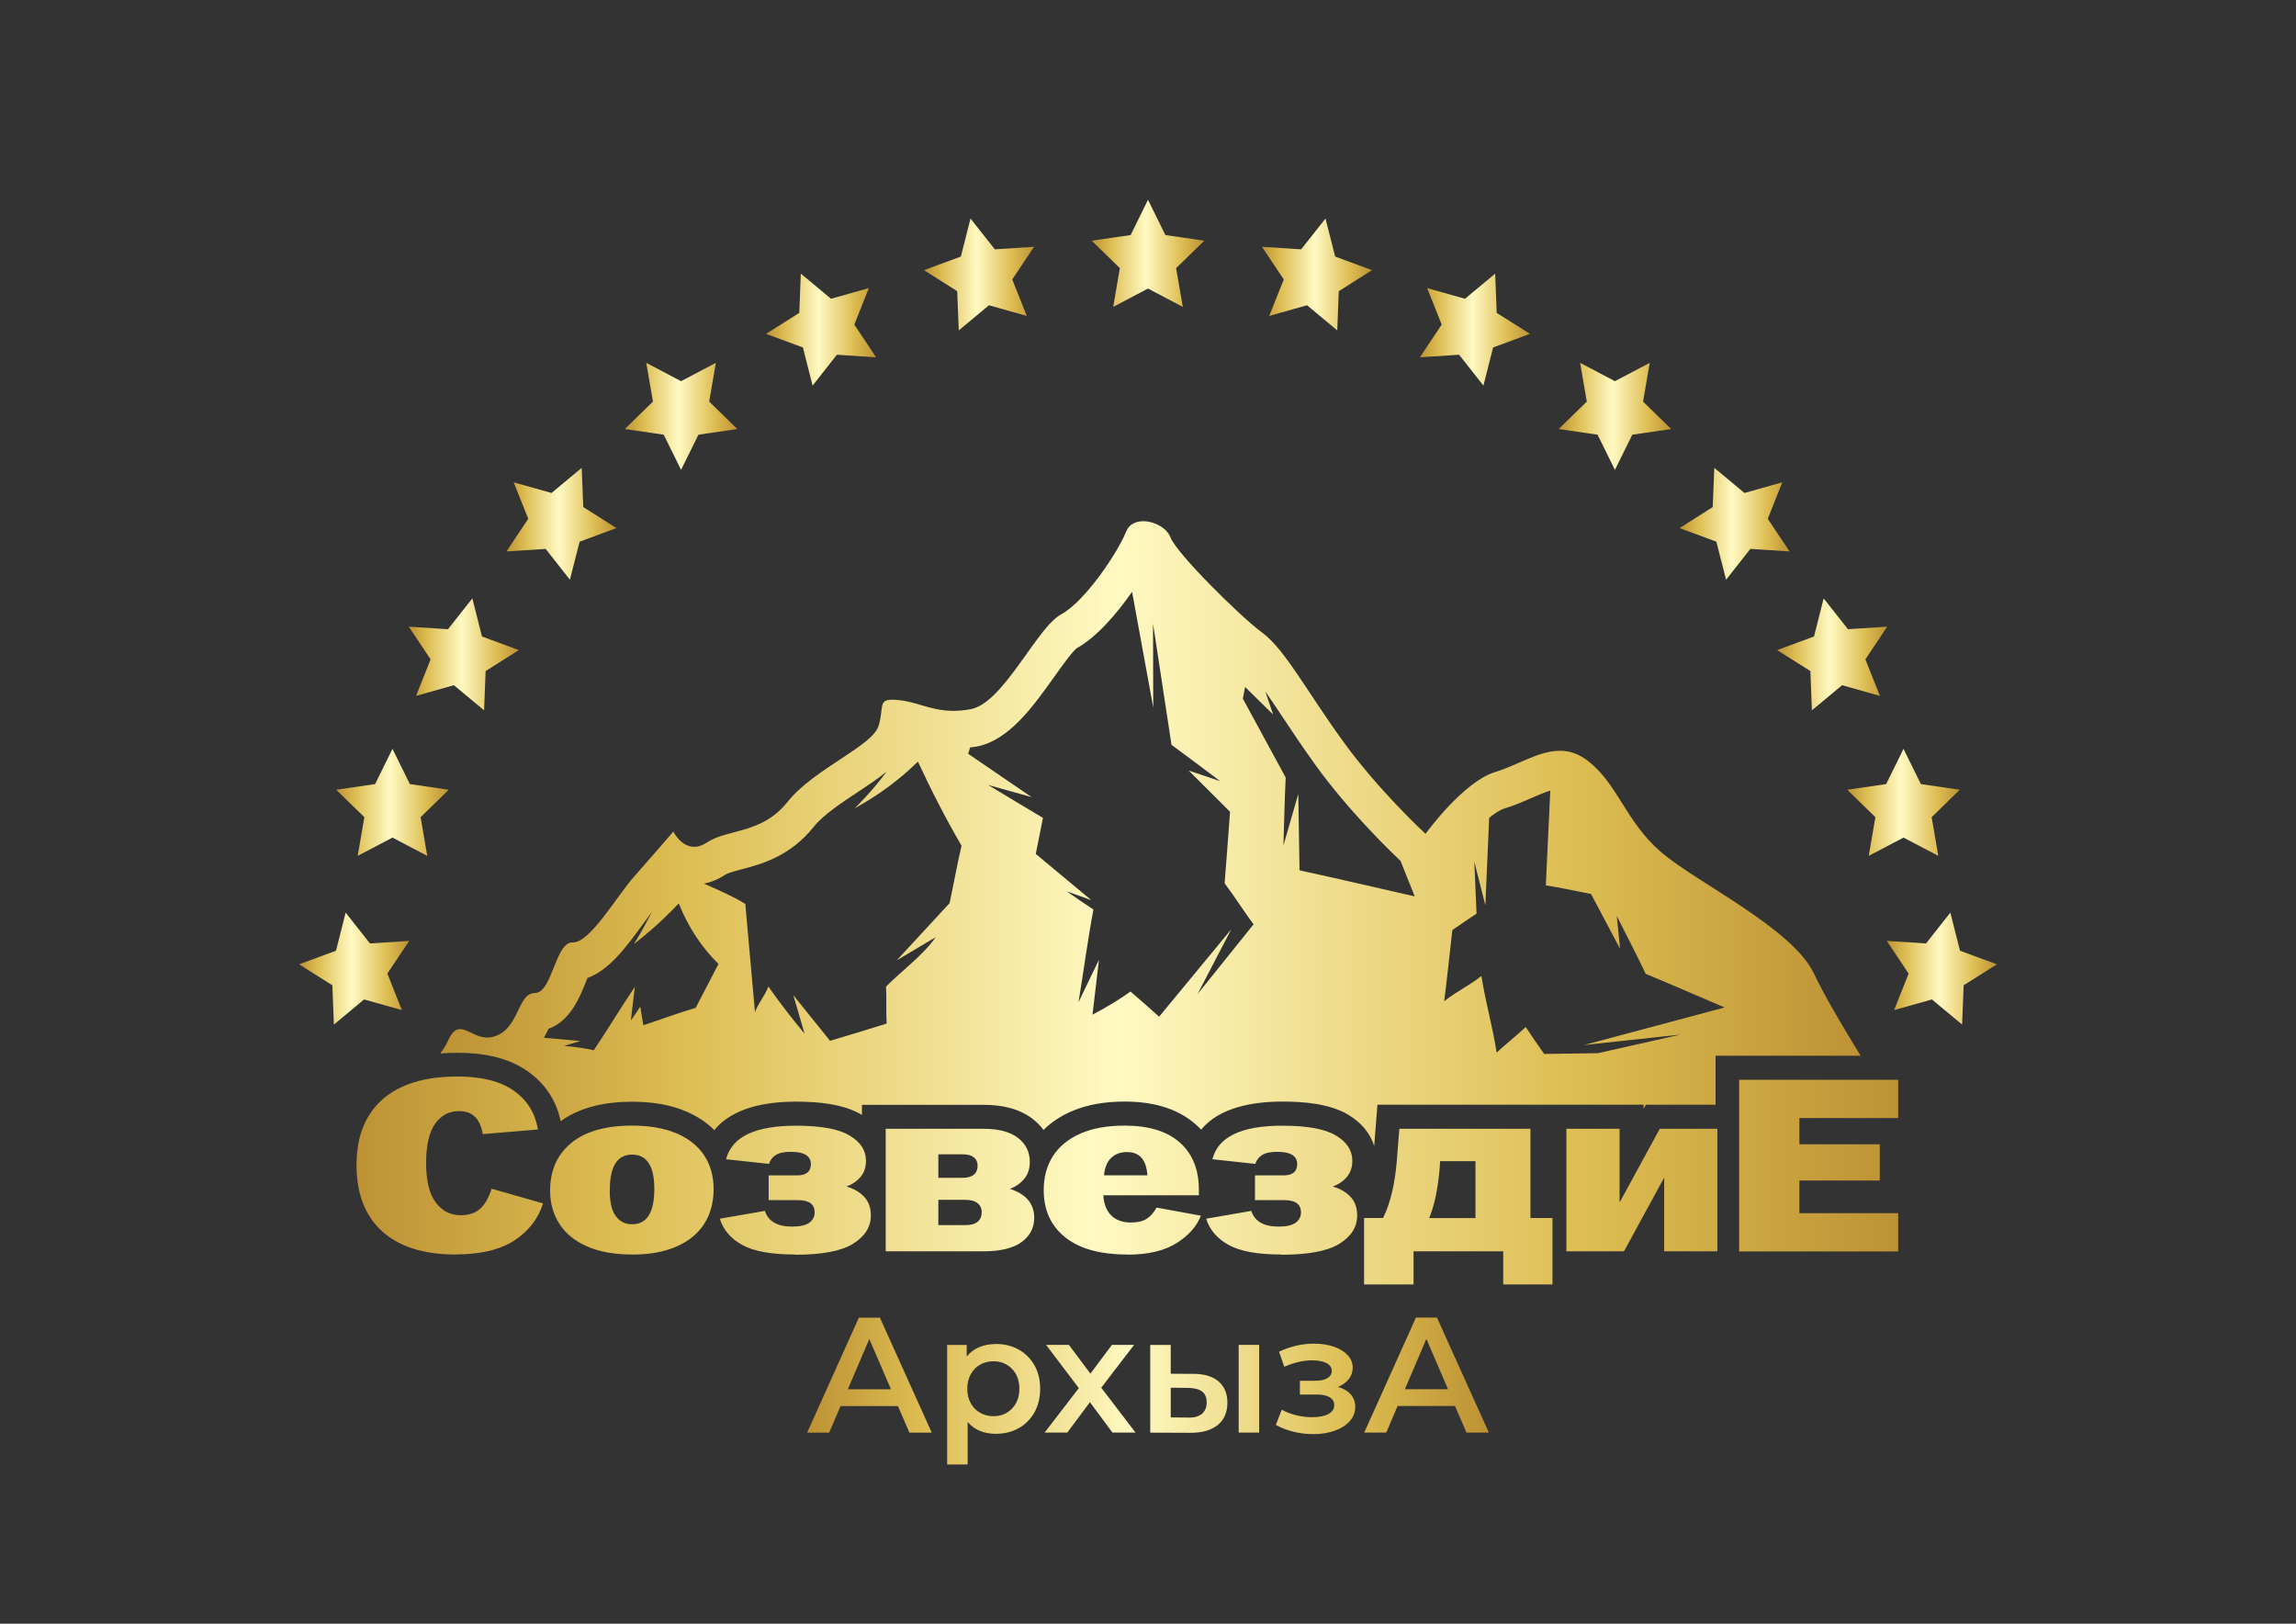
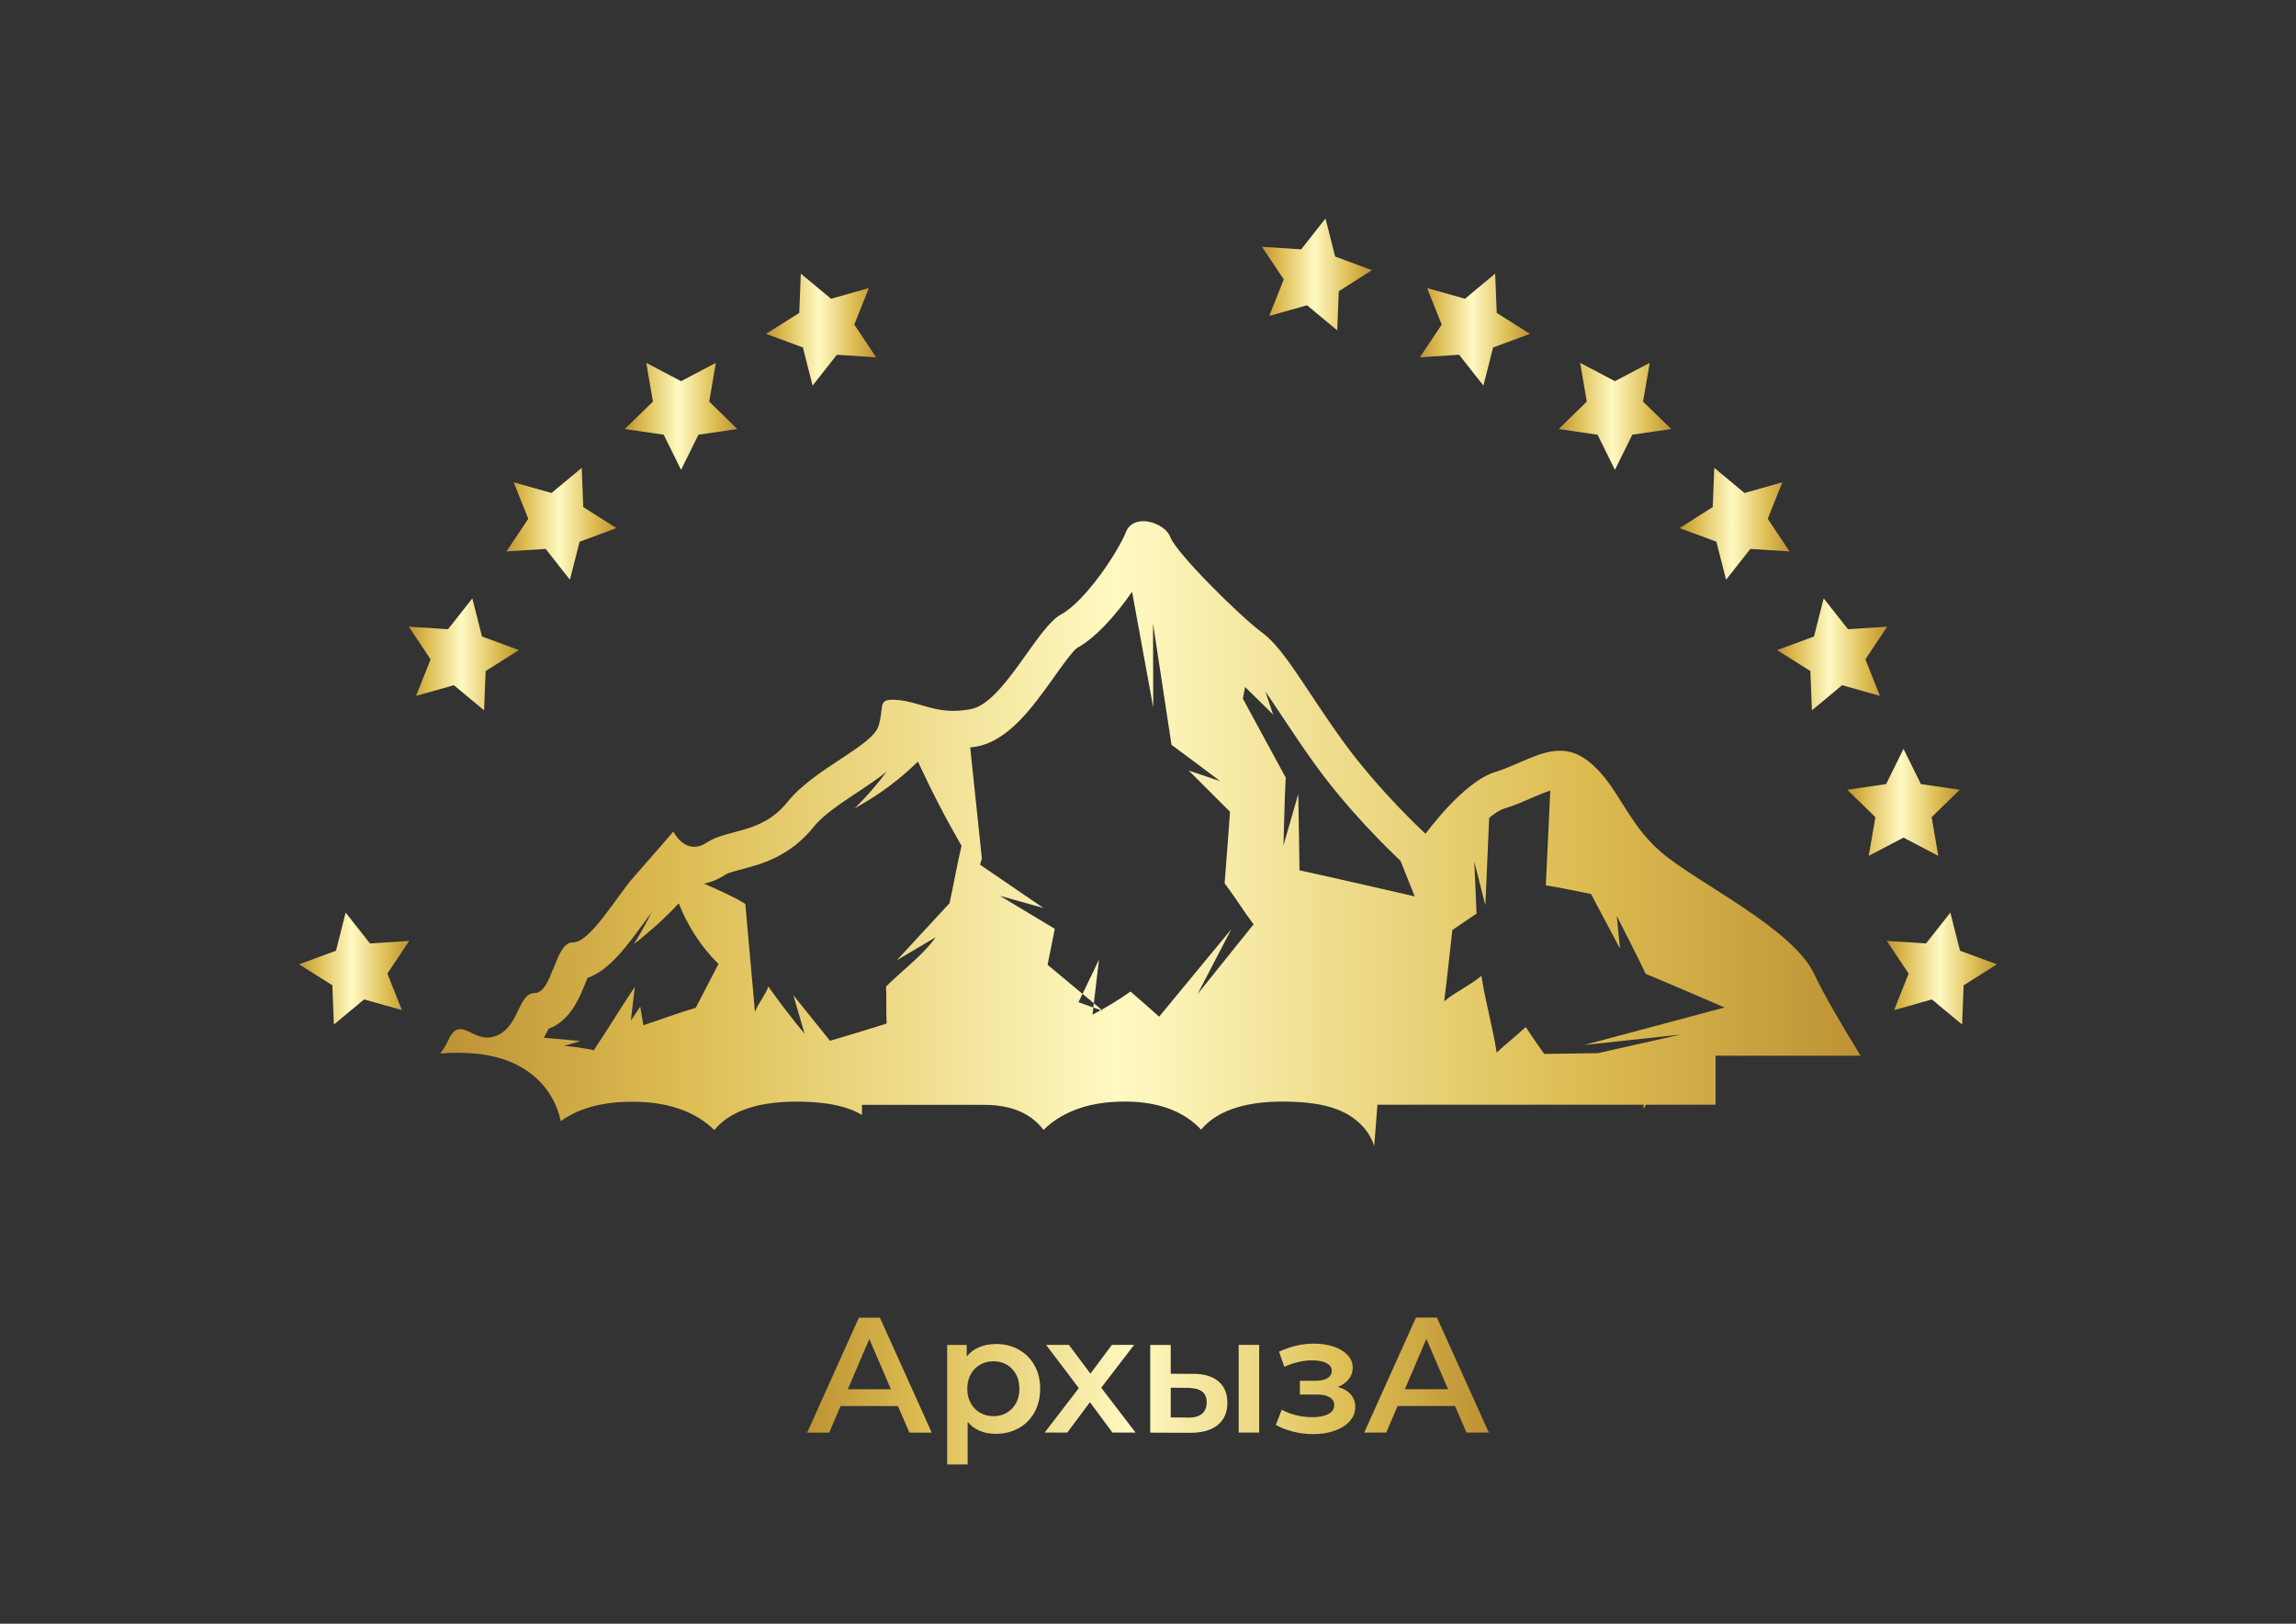
<svg xmlns="http://www.w3.org/2000/svg" xmlns:xlink="http://www.w3.org/1999/xlink" xml:space="preserve" width="297mm" height="210mm" version="1.1" style="shape-rendering:geometricPrecision; text-rendering:geometricPrecision; image-rendering:optimizeQuality; fill-rule:evenodd; clip-rule:evenodd" viewBox="0 0 29700 21000">
  <rect x="0" y="0" width="29700" height="21000" fill="#333333" stroke="none" />
  <defs>
    <style type="text/css"> .fil15 {fill:url(#id0)} .fil3 {fill:url(#id1)} .fil4 {fill:url(#id2)} .fil11 {fill:url(#id3)} .fil13 {fill:url(#id4)} .fil16 {fill:url(#id5)} .fil10 {fill:url(#id6)} .fil5 {fill:url(#id7)} .fil12 {fill:url(#id8)} .fil2 {fill:url(#id9)} .fil1 {fill:url(#id10)} .fil0 {fill:url(#id11)} .fil8 {fill:url(#id12)} .fil14 {fill:url(#id13)} .fil9 {fill:url(#id14)} .fil6 {fill:url(#id15)} .fil7 {fill:url(#id16)} .fil17 {fill:url(#id17);fill-rule:nonzero} </style>
    <linearGradient id="id0" gradientUnits="userSpaceOnUse" x1="5696" y1="10785" x2="24066" y2="10785">
      <stop offset="0" style="stop-opacity:1; stop-color:#BD9234" />
      <stop offset="0.169" style="stop-opacity:1; stop-color:#DDBD52" />
      <stop offset="0.478" style="stop-opacity:1; stop-color:#FFF9C2" />
      <stop offset="0.8" style="stop-opacity:1; stop-color:#DDBD52" />
      <stop offset="1" style="stop-opacity:1; stop-color:#BD9234" />
    </linearGradient>
    <linearGradient id="id1" gradientUnits="userSpaceOnUse" xlink:href="#id0" x1="8082" y1="5385" x2="9538" y2="5385"> </linearGradient>
    <linearGradient id="id2" gradientUnits="userSpaceOnUse" xlink:href="#id0" x1="6551" y1="6774" x2="7974" y2="6774"> </linearGradient>
    <linearGradient id="id3" gradientUnits="userSpaceOnUse" xlink:href="#id0" x1="21726" y1="6774" x2="23149" y2="6774"> </linearGradient>
    <linearGradient id="id4" gradientUnits="userSpaceOnUse" xlink:href="#id0" x1="18367" y1="4263" x2="19791" y2="4263"> </linearGradient>
    <linearGradient id="id5" gradientUnits="userSpaceOnUse" xlink:href="#id0" x1="4612" y1="15267" x2="24555" y2="15267"> </linearGradient>
    <linearGradient id="id6" gradientUnits="userSpaceOnUse" xlink:href="#id0" x1="22988" y1="8463" x2="24412" y2="8463"> </linearGradient>
    <linearGradient id="id7" gradientUnits="userSpaceOnUse" xlink:href="#id0" x1="5288" y1="8463" x2="6712" y2="8463"> </linearGradient>
    <linearGradient id="id8" gradientUnits="userSpaceOnUse" xlink:href="#id0" x1="20162" y1="5385" x2="21618" y2="5385"> </linearGradient>
    <linearGradient id="id9" gradientUnits="userSpaceOnUse" xlink:href="#id0" x1="9909" y1="4263" x2="11333" y2="4263"> </linearGradient>
    <linearGradient id="id10" gradientUnits="userSpaceOnUse" xlink:href="#id0" x1="11952" y1="3550" x2="13376" y2="3550"> </linearGradient>
    <linearGradient id="id11" gradientUnits="userSpaceOnUse" xlink:href="#id0" x1="14122" y1="3277" x2="15578" y2="3277"> </linearGradient>
    <linearGradient id="id12" gradientUnits="userSpaceOnUse" xlink:href="#id0" x1="24407" y1="12527" x2="25831" y2="12527"> </linearGradient>
    <linearGradient id="id13" gradientUnits="userSpaceOnUse" xlink:href="#id0" x1="16324" y1="3550" x2="17747" y2="3550"> </linearGradient>
    <linearGradient id="id14" gradientUnits="userSpaceOnUse" xlink:href="#id0" x1="23895" y1="10377" x2="25351" y2="10377"> </linearGradient>
    <linearGradient id="id15" gradientUnits="userSpaceOnUse" xlink:href="#id0" x1="4349" y1="10377" x2="5805" y2="10377"> </linearGradient>
    <linearGradient id="id16" gradientUnits="userSpaceOnUse" xlink:href="#id0" x1="3869" y1="12527" x2="5293" y2="12527"> </linearGradient>
    <linearGradient id="id17" gradientUnits="userSpaceOnUse" xlink:href="#id0" x1="10441" y1="17992" x2="19258" y2="17992"> </linearGradient>
  </defs>
  <g id="Слой_x0020_1">
    <g id="_2781501058416">
-       <polygon class="fil0" points="14850,2584 15075,3040 15578,3113 15214,3468 15300,3969 14850,3732 14400,3969 14486,3468 14122,3113 14625,3040 " />
-       <polygon class="fil1" points="12554,2826 12869,3225 13376,3192 13094,3614 13282,4086 12793,3948 12402,4273 12382,3766 11952,3494 12429,3318 " />
      <polygon class="fil2" points="10359,3539 10750,3864 11239,3726 11051,4198 11333,4621 10826,4588 10511,4987 10386,4494 9909,4318 10339,4047 " />
      <polygon class="fil3" points="8360,4693 8810,4930 9260,4693 9174,5194 9538,5549 9035,5622 8810,6077 8585,5622 8082,5549 8446,5194 " />
      <polygon class="fil4" points="6645,6238 7134,6376 7525,6051 7545,6558 7974,6830 7498,7006 7372,7498 7058,7099 6551,7132 6833,6710 " />
      <polygon class="fil5" points="5288,8105 5795,8138 6110,7739 6235,8232 6712,8408 6282,8679 6262,9187 5871,8862 5382,9000 5570,8528 " />
-       <polygon class="fil6" points="4349,10214 4852,10141 5077,9685 5302,10141 5805,10214 5441,10569 5527,11069 5077,10833 4627,11069 4713,10569 " />
      <polygon class="fil7" points="3869,12472 4346,12296 4471,11803 4786,12202 5293,12169 5011,12592 5199,13064 4710,12926 4319,13251 4299,12743 " />
      <polygon class="fil8" points="25831,12472 25401,12743 25381,13251 24990,12926 24501,13064 24689,12592 24407,12169 24914,12202 25229,11803 25354,12296 " />
      <polygon class="fil9" points="25351,10214 24987,10569 25073,11069 24623,10833 24173,11069 24259,10569 23895,10214 24398,10141 24623,9685 24848,10141 " />
      <polygon class="fil10" points="24412,8105 24130,8528 24318,9000 23829,8862 23438,9187 23418,8679 22988,8408 23465,8232 23590,7739 23905,8138 " />
      <polygon class="fil11" points="23055,6238 22867,6710 23149,7132 22642,7099 22328,7498 22202,7006 21726,6830 22155,6558 22175,6051 22566,6376 " />
      <polygon class="fil12" points="21340,4693 21254,5194 21618,5549 21115,5622 20890,6077 20665,5622 20162,5549 20526,5194 20440,4693 20890,4930 " />
      <polygon class="fil13" points="19341,3539 19361,4047 19791,4318 19314,4494 19189,4987 18874,4588 18367,4621 18649,4198 18461,3726 18950,3864 " />
      <polygon class="fil14" points="17146,2826 17271,3318 17747,3494 17318,3766 17298,4273 16907,3948 16418,4086 16606,3614 16324,3192 16831,3225 " />
    </g>
-     <path class="fil15" d="M7096 13305c280,-98 406,-413 479,-596 7,-18 16,-40 25,-61 284,-101 510,-412 730,-714 35,-48 70,-96 102,-139 -107,214 -231,414 -231,414 0,0 192,-147 373,-319 75,-70 147,-143 206,-206 118,297 293,567 514,783 -99,195 -196,374 -295,568 -226,65 -451,151 -677,225l-40 -240 -121 179c17,-145 32,-291 51,-436 -167,246 -365,574 -531,820 -128,-28 -257,-46 -385,-56l212 -63 -472 -42c23,-42 43,-82 60,-116zm-1400 318c39,-50 72,-103 98,-161 139,-311 276,-50 500,-43 38,1 79,-4 123,-22 305,-117 277,-551 503,-554 226,-3 262,-661 487,-654 225,8 570,-598 790,-845 220,-248 513,-589 513,-589 0,0 94,192 262,197 50,2 107,-13 171,-55 274,-182 709,-104 1047,-529 339,-425 1096,-718 1175,-981 72,-240 -12,-344 195,-337 20,1 43,2 70,5 228,24 403,129 667,138 78,3 163,-3 260,-21 426,-81 853,-1056 1169,-1226 316,-170 747,-826 839,-1067 39,-101 133,-141 235,-138 141,5 296,91 341,210 78,205 897,1019 1186,1231 289,212 567,742 1039,1396 472,654 1074,1206 1074,1206 0,0 488,-675 901,-799 297,-90 576,-284 857,-275 110,4 220,39 332,123 399,300 495,793 961,1191 466,398 1702,982 1978,1576 117,251 358,662 599,1054l-1876 0 0 634 -902 0 -29 53 0 -53 -3443 0 -42 536c-51,-172 -173,-309 -336,-407 -241,-144 -577,-170 -852,-170 -380,0 -812,74 -1051,363 -21,-23 -44,-45 -68,-66 -253,-225 -589,-297 -920,-297 -236,0 -477,33 -695,129 -134,59 -254,137 -355,238 -40,-54 -88,-102 -144,-145 -180,-137 -407,-180 -629,-180l-1576 0 0 131c-1,-1 -2,-1 -3,-2 -241,-144 -577,-170 -852,-170 -382,0 -817,75 -1055,368 -103,-103 -226,-182 -363,-241 -219,-94 -463,-126 -700,-126 -324,0 -658,60 -924,251 -56,-266 -201,-485 -426,-644 -262,-185 -592,-240 -907,-240 -74,0 -148,3 -222,9zm3680 -2307c39,-26 131,-50 221,-74 248,-65 622,-163 933,-553 121,-151 359,-308 569,-447 134,-89 260,-172 369,-262 -186,257 -412,474 -412,474 0,0 285,-151 544,-362 100,-78 194,-165 274,-242 172,372 359,736 564,1088 -59,251 -101,494 -155,743l-683 739 504 -299c-171,241 -435,430 -643,639 9,149 -1,330 8,478 -240,77 -486,150 -732,223l-475 -590 146 499c-163,-196 -320,-399 -469,-611 -37,111 -136,220 -173,331 -41,-471 -84,-929 -125,-1399 -153,-96 -345,-179 -535,-263 93,-18 184,-55 272,-113zm3174 -1649c27,-4 54,-6 82,-11 419,-80 727,-513 999,-894 94,-133 237,-332 299,-380 252,-138 512,-439 714,-728l274 1497 -3 -1086 239 1568c220,161 419,312 630,470l-407 -137 534 533c-23,308 -45,626 -70,925 133,175 242,355 375,530 -234,291 -480,597 -725,903l436 -838 -933 1130c-122,-109 -245,-218 -370,-325 -150,107 -321,210 -492,299l84 -711 -265 550c66,-399 119,-805 193,-1199 -112,-73 -229,-154 -346,-235l318 113 -718 -597c31,-156 64,-314 93,-466 -235,-139 -472,-284 -709,-426l562 157 -820 -560 24 -81zm3556 -782l362 356 -100 -298c67,96 139,205 215,319 123,185 263,395 425,621 441,612 979,1129 1108,1250l184 460c-496,-112 -1001,-231 -1490,-337l-16 -987 -192 665c9,-293 15,-583 29,-878 -183,-335 -371,-684 -554,-1020 10,-49 19,-100 29,-151zm2682 3143c158,-109 312,-212 312,-212l-29 -671 143 563 49 -1130c73,-60 141,-104 194,-120 130,-39 251,-92 358,-139 86,-38 167,-72 239,-94l-58 1226c195,29 390,74 585,111l375 708 -42 -423c125,249 256,497 374,748 336,138 680,290 1021,435l-1815 485 1244 -134c-356,79 -712,160 -1068,240l-695 10c-81,-115 -162,-231 -239,-348 -103,98 -273,233 -376,330 -49,-323 -148,-669 -197,-991 -152,124 -329,203 -482,328 38,-293 71,-615 106,-923z" />
-     <path class="fil16" d="M5896 16225c-414,0 -732,-100 -953,-300 -221,-200 -331,-486 -331,-858 0,-368 112,-650 336,-848 224,-198 547,-296 970,-296 313,0 556,61 729,184 173,123 277,290 311,501l-713 60c-17,-99 -50,-174 -100,-223 -50,-50 -119,-75 -208,-75 -127,0 -229,54 -308,163 -78,109 -117,278 -117,509 0,228 41,398 124,509 82,111 190,166 323,166 104,0 187,-27 249,-81 62,-54 113,-141 151,-262l666 190c-63,199 -187,358 -371,479 -184,120 -436,181 -758,181zm2279 0c-226,0 -418,-34 -577,-103 -159,-69 -278,-165 -360,-290 -81,-125 -122,-269 -122,-434 0,-260 91,-465 273,-615 182,-150 444,-225 786,-225 228,0 421,34 579,101 157,68 276,163 357,287 80,124 120,268 120,433 0,171 -40,320 -120,447 -80,127 -200,225 -358,295 -159,70 -351,105 -577,105zm-288 -831c0,152 26,264 78,334 52,71 122,106 211,106 192,0 288,-152 288,-457 0,-296 -96,-444 -288,-444 -192,0 -288,153 -288,460zm2397 831c-306,0 -534,-41 -683,-124 -149,-82 -246,-196 -290,-339l583 -101c44,135 162,203 352,203 104,0 178,-17 224,-51 45,-34 68,-78 68,-133 0,-51 -17,-90 -52,-117 -35,-27 -89,-41 -163,-41l-380 0 0 -320 368 0c118,0 178,-49 178,-146 0,-106 -86,-159 -257,-159 -87,0 -152,13 -195,40 -43,26 -73,65 -90,116l-555 -60c74,-290 375,-434 904,-434 321,0 553,42 694,127 142,85 212,193 212,327 0,82 -23,152 -70,208 -47,56 -108,98 -184,125 93,25 169,69 228,130 59,61 89,143 89,244 0,148 -76,269 -228,365 -152,95 -403,143 -751,143zm1173 -1626l1268 0c192,0 340,39 442,117 102,78 154,182 154,311 0,87 -23,159 -70,217 -47,58 -109,102 -187,132 209,68 314,192 314,374 0,129 -54,234 -163,314 -109,80 -275,120 -499,120l-1259 0 0 -1585zm1030 1246c72,0 125,-15 160,-44 35,-30 52,-71 52,-124 0,-49 -18,-87 -54,-116 -36,-29 -89,-43 -158,-43l-349 0 0 327 349 0zm-32 -612c63,0 111,-14 143,-41 32,-27 48,-66 48,-114 0,-46 -16,-83 -48,-109 -32,-26 -79,-40 -143,-40l-317 0 0 304 317 0zm2127 992c-351,0 -619,-75 -804,-223 -185,-149 -277,-352 -277,-610 0,-169 40,-316 120,-441 80,-125 199,-221 355,-290 156,-69 347,-103 571,-103 313,0 551,73 715,219 164,146 246,349 246,609l0 73 -1236 0c8,116 43,204 105,263 61,59 145,89 250,89 89,0 158,-16 208,-49 50,-33 91,-81 125,-144l574 105c-53,137 -158,256 -315,355 -157,99 -369,149 -636,149zm260 -1024c-13,-201 -100,-301 -263,-301 -85,0 -153,25 -206,76 -53,51 -83,126 -92,225l561 0zm1734 1024c-306,0 -534,-41 -683,-124 -149,-82 -246,-196 -290,-339l583 -101c44,135 162,203 352,203 104,0 178,-17 223,-51 45,-34 68,-78 68,-133 0,-51 -17,-90 -52,-117 -35,-27 -89,-41 -163,-41l-380 0 0 -320 368 0c118,0 178,-49 178,-146 0,-106 -86,-159 -257,-159 -87,0 -152,13 -195,40 -43,26 -73,65 -90,116l-555 -60c74,-290 375,-434 904,-434 321,0 553,42 694,127 142,85 212,193 212,327 0,82 -23,152 -70,208 -47,56 -108,98 -184,125 93,25 169,69 228,130 59,61 89,143 89,244 0,148 -76,269 -228,365 -152,95 -403,143 -751,143zm1068 -472l247 0c95,-194 154,-444 178,-748l32 -406 1696 0 0 1154 285 0 0 859 -637 0 0 -428 -1160 0 0 428 -640 0 0 -859zm1442 0l0 -735 -457 0 -6 89c-23,273 -69,488 -136,647l599 0zm1176 -1154l688 0 0 948 3 0 517 -948 745 0 0 1585 -688 0 0 -948 -3 0 -517 948 -745 0 0 -1585zm2235 -634l2057 0 0 495 -1278 0 0 339 1040 0 0 469 -1040 0 0 422 1278 0 0 495 -2057 0 0 -2219z" />
+     <path class="fil15" d="M7096 13305c280,-98 406,-413 479,-596 7,-18 16,-40 25,-61 284,-101 510,-412 730,-714 35,-48 70,-96 102,-139 -107,214 -231,414 -231,414 0,0 192,-147 373,-319 75,-70 147,-143 206,-206 118,297 293,567 514,783 -99,195 -196,374 -295,568 -226,65 -451,151 -677,225l-40 -240 -121 179c17,-145 32,-291 51,-436 -167,246 -365,574 -531,820 -128,-28 -257,-46 -385,-56l212 -63 -472 -42c23,-42 43,-82 60,-116zm-1400 318c39,-50 72,-103 98,-161 139,-311 276,-50 500,-43 38,1 79,-4 123,-22 305,-117 277,-551 503,-554 226,-3 262,-661 487,-654 225,8 570,-598 790,-845 220,-248 513,-589 513,-589 0,0 94,192 262,197 50,2 107,-13 171,-55 274,-182 709,-104 1047,-529 339,-425 1096,-718 1175,-981 72,-240 -12,-344 195,-337 20,1 43,2 70,5 228,24 403,129 667,138 78,3 163,-3 260,-21 426,-81 853,-1056 1169,-1226 316,-170 747,-826 839,-1067 39,-101 133,-141 235,-138 141,5 296,91 341,210 78,205 897,1019 1186,1231 289,212 567,742 1039,1396 472,654 1074,1206 1074,1206 0,0 488,-675 901,-799 297,-90 576,-284 857,-275 110,4 220,39 332,123 399,300 495,793 961,1191 466,398 1702,982 1978,1576 117,251 358,662 599,1054l-1876 0 0 634 -902 0 -29 53 0 -53 -3443 0 -42 536c-51,-172 -173,-309 -336,-407 -241,-144 -577,-170 -852,-170 -380,0 -812,74 -1051,363 -21,-23 -44,-45 -68,-66 -253,-225 -589,-297 -920,-297 -236,0 -477,33 -695,129 -134,59 -254,137 -355,238 -40,-54 -88,-102 -144,-145 -180,-137 -407,-180 -629,-180l-1576 0 0 131c-1,-1 -2,-1 -3,-2 -241,-144 -577,-170 -852,-170 -382,0 -817,75 -1055,368 -103,-103 -226,-182 -363,-241 -219,-94 -463,-126 -700,-126 -324,0 -658,60 -924,251 -56,-266 -201,-485 -426,-644 -262,-185 -592,-240 -907,-240 -74,0 -148,3 -222,9zm3680 -2307c39,-26 131,-50 221,-74 248,-65 622,-163 933,-553 121,-151 359,-308 569,-447 134,-89 260,-172 369,-262 -186,257 -412,474 -412,474 0,0 285,-151 544,-362 100,-78 194,-165 274,-242 172,372 359,736 564,1088 -59,251 -101,494 -155,743l-683 739 504 -299c-171,241 -435,430 -643,639 9,149 -1,330 8,478 -240,77 -486,150 -732,223l-475 -590 146 499c-163,-196 -320,-399 -469,-611 -37,111 -136,220 -173,331 -41,-471 -84,-929 -125,-1399 -153,-96 -345,-179 -535,-263 93,-18 184,-55 272,-113zm3174 -1649c27,-4 54,-6 82,-11 419,-80 727,-513 999,-894 94,-133 237,-332 299,-380 252,-138 512,-439 714,-728l274 1497 -3 -1086 239 1568c220,161 419,312 630,470l-407 -137 534 533c-23,308 -45,626 -70,925 133,175 242,355 375,530 -234,291 -480,597 -725,903l436 -838 -933 1130c-122,-109 -245,-218 -370,-325 -150,107 -321,210 -492,299l84 -711 -265 550l318 113 -718 -597c31,-156 64,-314 93,-466 -235,-139 -472,-284 -709,-426l562 157 -820 -560 24 -81zm3556 -782l362 356 -100 -298c67,96 139,205 215,319 123,185 263,395 425,621 441,612 979,1129 1108,1250l184 460c-496,-112 -1001,-231 -1490,-337l-16 -987 -192 665c9,-293 15,-583 29,-878 -183,-335 -371,-684 -554,-1020 10,-49 19,-100 29,-151zm2682 3143c158,-109 312,-212 312,-212l-29 -671 143 563 49 -1130c73,-60 141,-104 194,-120 130,-39 251,-92 358,-139 86,-38 167,-72 239,-94l-58 1226c195,29 390,74 585,111l375 708 -42 -423c125,249 256,497 374,748 336,138 680,290 1021,435l-1815 485 1244 -134c-356,79 -712,160 -1068,240l-695 10c-81,-115 -162,-231 -239,-348 -103,98 -273,233 -376,330 -49,-323 -148,-669 -197,-991 -152,124 -329,203 -482,328 38,-293 71,-615 106,-923z" />
    <path class="fil17" d="M11616 18185l-743 0 -147 344 -285 0 669 -1487 272 0 671 1487 -289 0 -149 -344zm-91 -217l-280 -650 -278 650 559 0zm1355 -586c110,0 209,24 296,72 87,48 155,116 205,204 50,88 74,189 74,304 0,115 -25,216 -74,305 -50,88 -118,157 -205,205 -87,48 -186,72 -296,72 -153,0 -274,-51 -363,-153l0 550 -265 0 0 -1546 253 0 0 149c44,-54 98,-94 162,-121 64,-27 136,-40 213,-40zm-30 934c98,0 178,-33 241,-98 63,-65 95,-151 95,-257 0,-106 -32,-192 -95,-257 -63,-65 -143,-98 -241,-98 -64,0 -121,15 -172,44 -51,29 -91,70 -121,124 -30,54 -45,116 -45,187 0,71 15,133 45,187 30,54 70,95 121,124 51,29 108,44 172,44zm1540 212l-291 -393 -293 393 -293 0 442 -575 -423 -559 295 0 278 372 278 -372 287 0 -425 554 444 580 -299 0zm1041 -760c144,0 255,33 331,98 76,65 115,157 115,276 0,125 -42,221 -126,289 -84,68 -204,101 -358,100l-514 -2 0 -1134 265 0 0 372 287 2zm592 -374l265 0 0 1134 -265 0 0 -1134zm-654 941c78,1 137,-15 178,-49 41,-34 62,-84 62,-149 0,-64 -20,-110 -59,-140 -40,-30 -100,-45 -181,-47l-225 -2 0 384 225 2zm1939 -397c71,20 126,52 165,97 39,45 58,98 58,160 0,69 -23,131 -70,184 -47,53 -111,95 -193,124 -82,30 -176,45 -280,45 -88,0 -173,-10 -257,-31 -84,-21 -159,-50 -227,-88l76 -197c55,31 118,55 187,72 69,17 139,25 208,25 89,0 159,-14 209,-41 50,-28 75,-65 75,-114 0,-44 -19,-78 -58,-102 -39,-24 -94,-36 -165,-36l-221 0 0 -178 200 0c67,0 119,-11 156,-34 38,-23 56,-55 56,-96 0,-41 -23,-74 -68,-98 -45,-24 -108,-36 -187,-36 -113,0 -233,28 -359,83l-68 -195c149,-69 299,-104 450,-104 96,0 183,13 259,39 76,26 136,63 179,110 43,47 65,102 65,162 0,55 -17,104 -51,148 -34,43 -81,77 -140,101zm1514 246l-743 0 -147 344 -285 0 669 -1487 272 0 671 1487 -289 0 -149 -344zm-91 -217l-280 -650 -278 650 559 0z" />
  </g>
</svg>